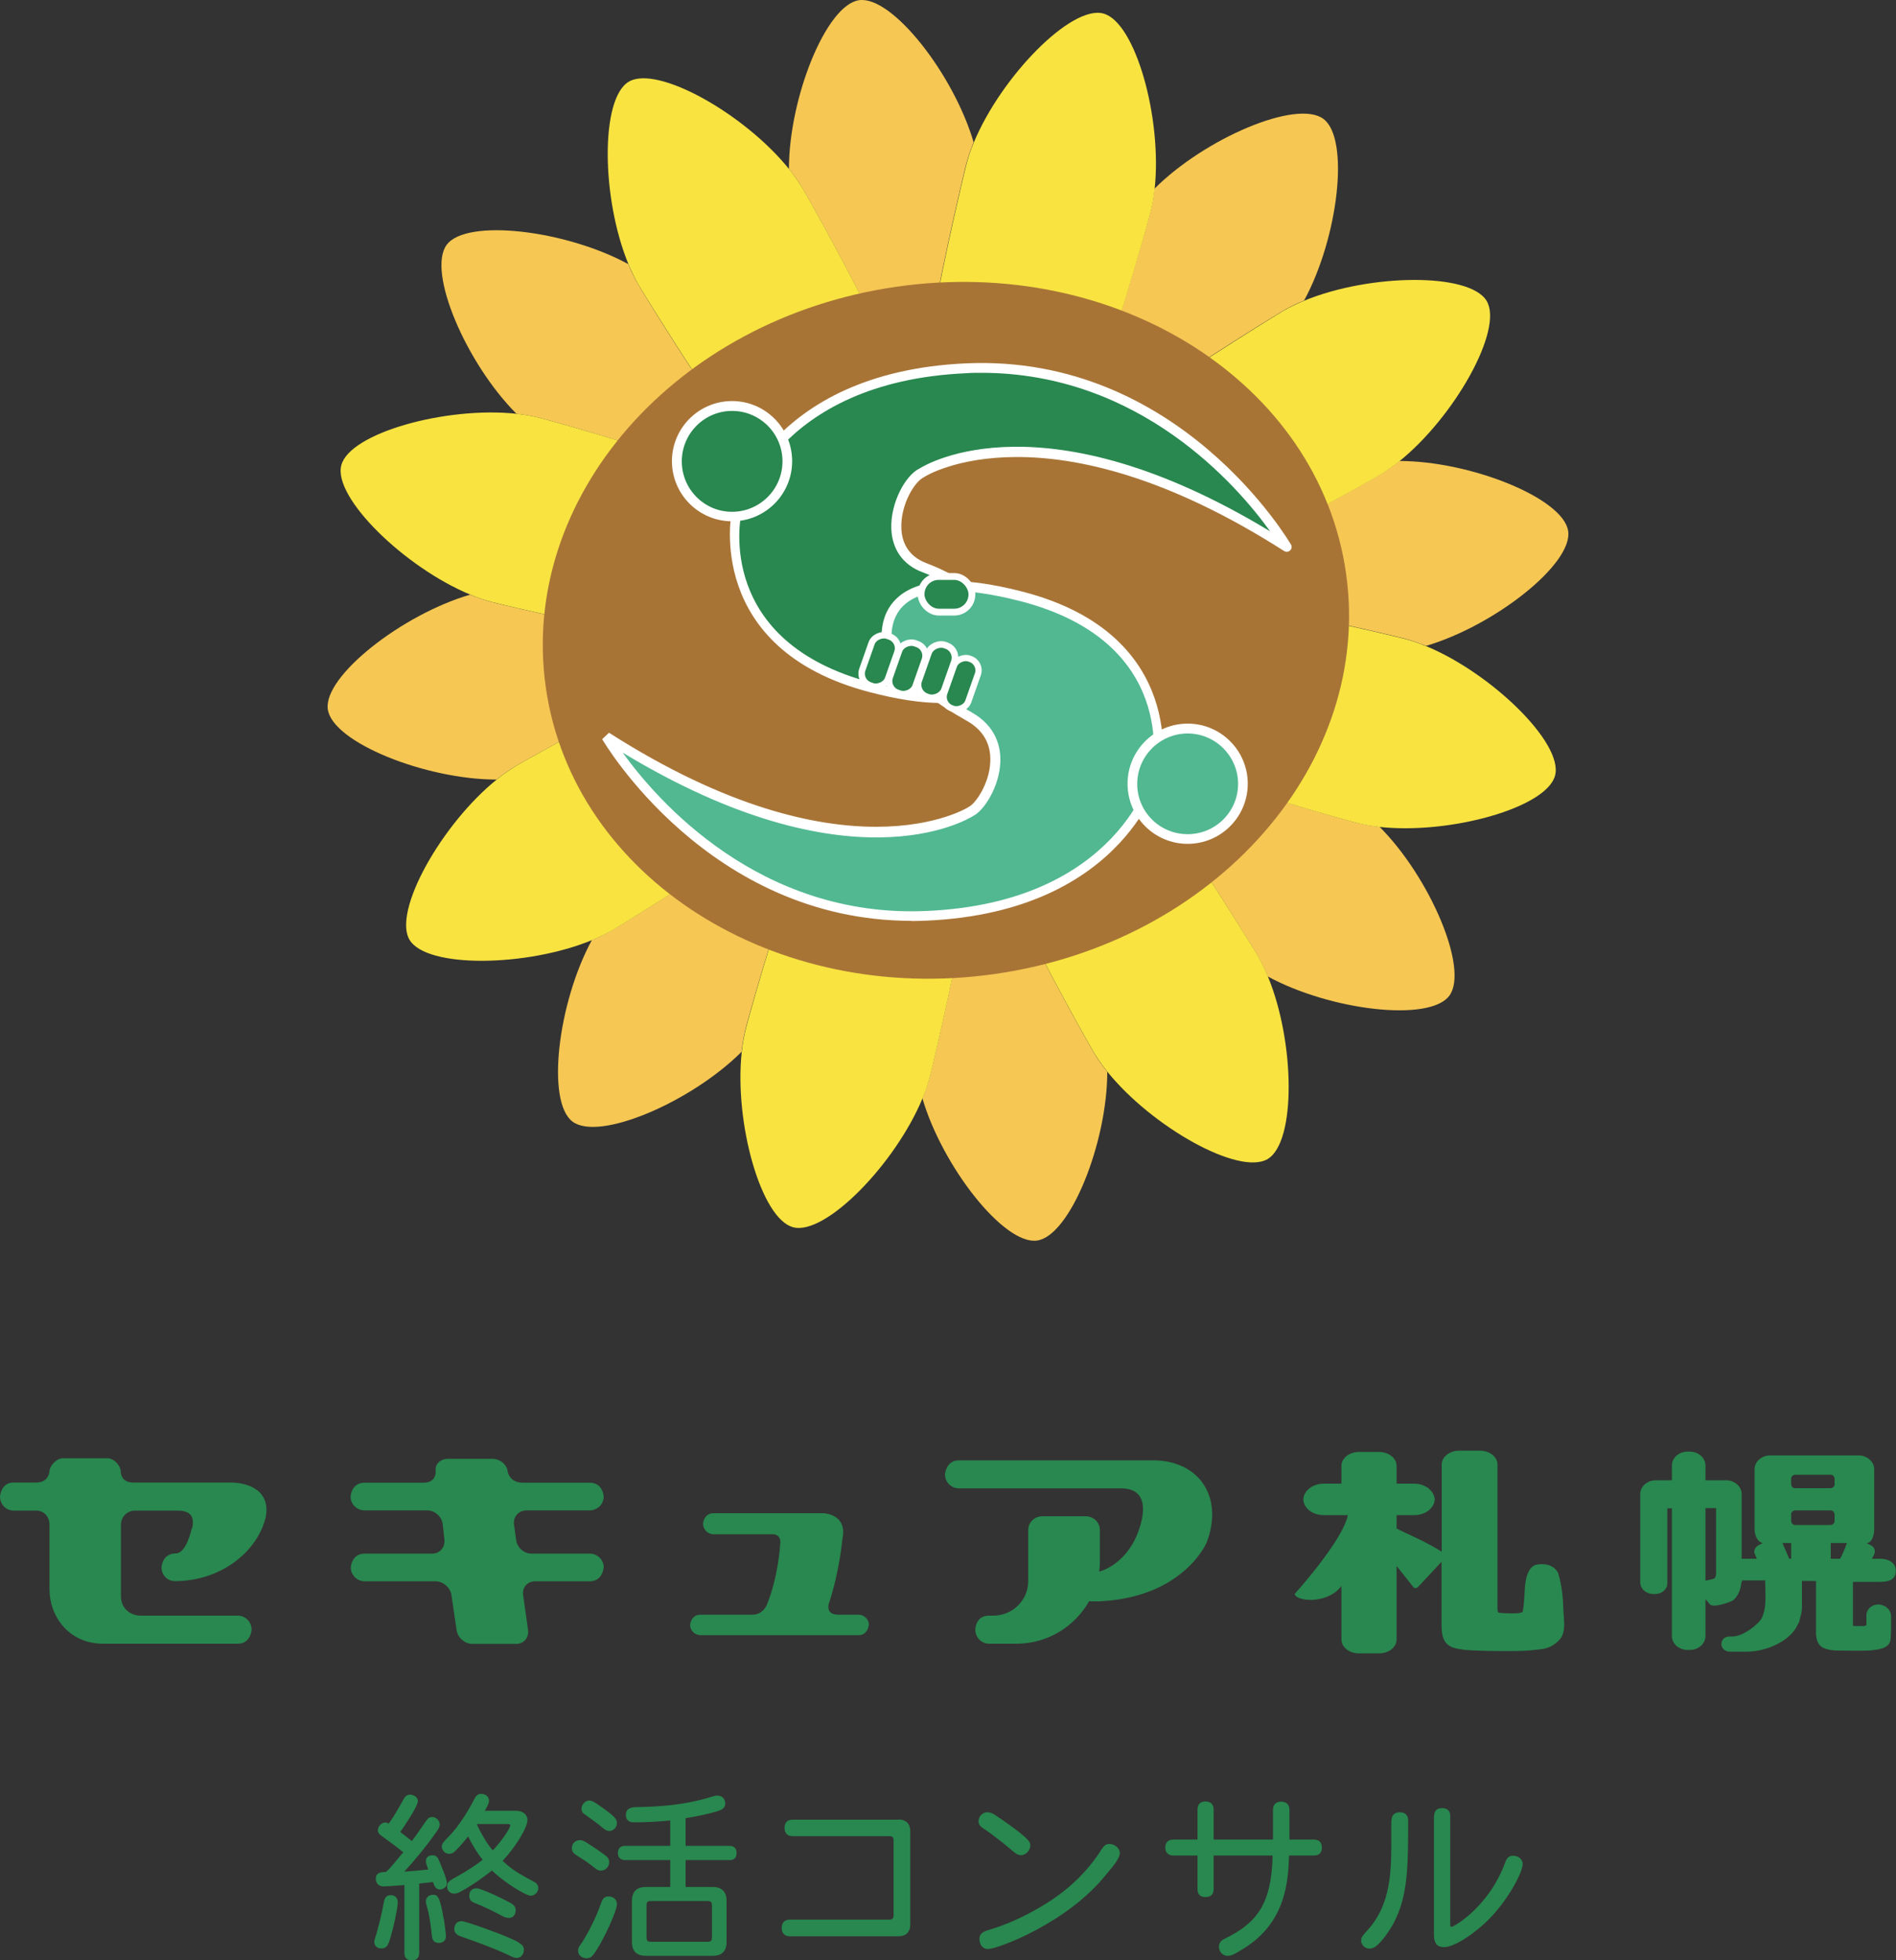
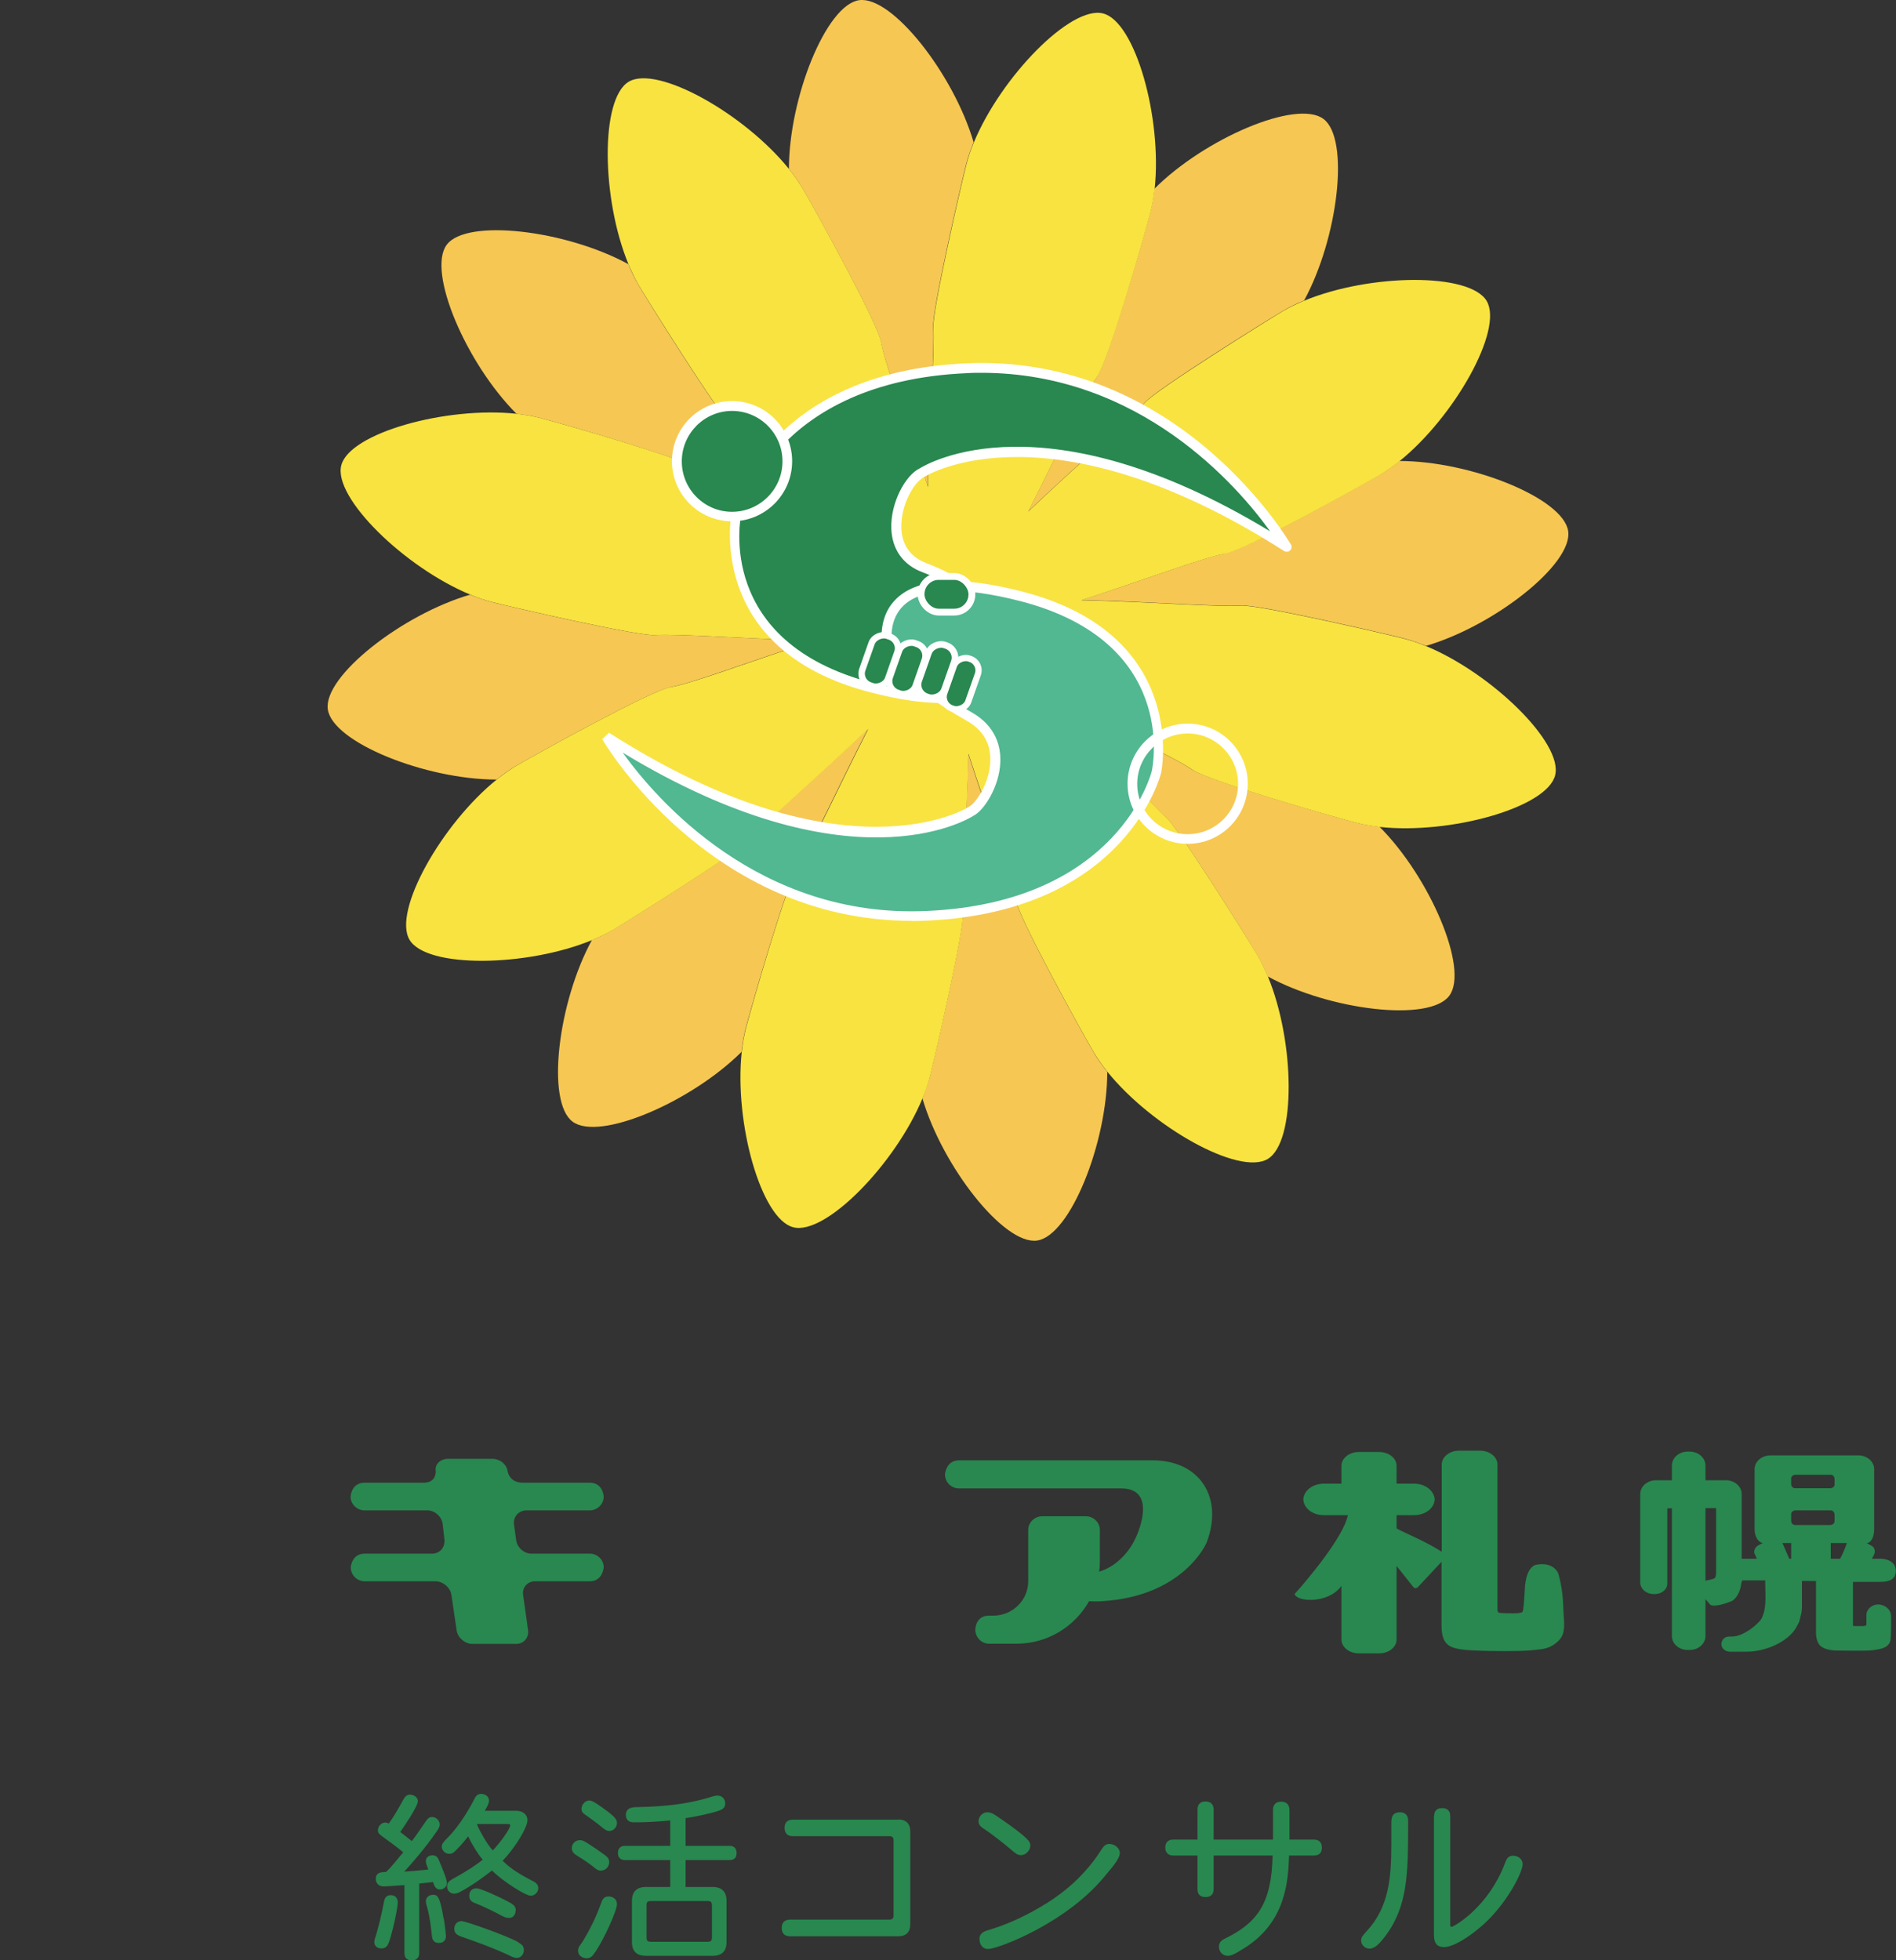
<svg xmlns="http://www.w3.org/2000/svg" id="uuid-11422cee-cb38-42b7-9a7e-d1bc3370ecdd" data-name="レイヤー_2" viewBox="0 0 100 103.38">
  <rect x="0" y="0" width="100" height="103.38" fill="#333333" stroke="none" />
  <g id="uuid-4613204c-c1a5-498a-b09d-b54e0ec9f1d0" data-name="レイヤー_1">
    <g>
      <g>
        <g>
          <path d="M42.13,45.57c.66-.94,2.11-4.14,3.64-7.12-2.51,2.4-5.33,4.8-6.16,5.75-.6.68-6.4,4.31-7.27,4.82-.34.2-.72.39-1.12.55-1.79,3.28-2.43,8.53-1.02,9.58,1.41,1.05,6.26-1.04,8.91-3.68.05-.43.12-.85.22-1.24.29-1.13,2.22-7.83,2.81-8.67Z" style="fill: #f6c753;" />
          <path d="M46.47,18.05c.19,1.13,1.44,4.42,2.46,7.61.08-3.47.37-7.16.29-8.42-.06-.91,1.48-7.57,1.73-8.55.1-.39.24-.78.4-1.19C50.3,3.92,47.05-.24,45.31.01c-1.74.25-3.7,5.16-3.7,8.9.27.34.52.68.72,1.03.59,1,3.97,7.1,4.14,8.12Z" style="fill: #f6c753;" />
          <path d="M35.34,36.24c1.13-.19,4.42-1.44,7.61-2.46-3.47-.08-7.16-.37-8.42-.29-.91.06-7.57-1.48-8.55-1.73-.39-.1-.78-.24-1.19-.4-3.59,1.05-7.75,4.31-7.5,6.05.25,1.74,5.16,3.7,8.9,3.7.34-.27.68-.52,1.03-.72,1-.59,7.1-3.97,8.12-4.14Z" style="fill: #f6c753;" />
          <path d="M53.53,47.37c-.19-1.13-1.44-4.42-2.46-7.61-.08,3.47-.37,7.16-.29,8.42.06.91-1.48,7.57-1.73,8.55-.1.39-.24.78-.4,1.19,1.05,3.59,4.31,7.75,6.05,7.5,1.74-.25,3.7-5.16,3.7-8.9-.27-.34-.52-.68-.72-1.03-.59-1-3.97-7.1-4.14-8.12Z" style="fill: #f6c753;" />
          <path d="M64.66,29.18c-1.13.19-4.42,1.44-7.61,2.46,3.47.08,7.16.37,8.42.29.91-.06,7.57,1.48,8.55,1.73.39.1.78.24,1.19.4,3.59-1.05,7.75-4.31,7.5-6.05-.25-1.74-5.16-3.7-8.9-3.7-.34.27-.68.52-1.03.72-1,.59-7.1,3.97-8.12,4.14Z" style="fill: #f6c753;" />
          <path d="M62.86,40.58c-.94-.66-4.14-2.11-7.12-3.64,2.4,2.51,4.8,5.33,5.75,6.16.69.6,4.31,6.4,4.82,7.27.2.34.39.72.55,1.12,3.28,1.79,8.53,2.43,9.58,1.02,1.05-1.41-1.03-6.26-3.68-8.91-.43-.05-.85-.12-1.24-.22-1.13-.29-7.83-2.22-8.67-2.81Z" style="fill: #f6c753;" />
          <path d="M37.14,24.84c.94.66,4.14,2.11,7.12,3.64-2.4-2.51-4.8-5.33-5.75-6.16-.69-.6-4.31-6.4-4.82-7.27-.2-.34-.39-.72-.55-1.12-3.28-1.79-8.53-2.43-9.58-1.02-1.05,1.41,1.03,6.26,3.68,8.91.43.05.85.12,1.24.22,1.13.29,7.83,2.22,8.67,2.81Z" style="fill: #f6c753;" />
          <path d="M57.87,19.85c-.66.94-2.11,4.14-3.64,7.12,2.51-2.4,5.33-4.8,6.16-5.75.6-.69,6.4-4.31,7.27-4.82.34-.2.72-.39,1.12-.55,1.79-3.28,2.43-8.53,1.02-9.58-1.41-1.05-6.26,1.03-8.91,3.68-.05.43-.12.85-.22,1.24-.29,1.13-2.22,7.83-2.81,8.67Z" style="fill: #f6c753;" />
          <path d="M75.2,34.07c-.4-.17-.8-.3-1.19-.4-.98-.25-7.64-1.79-8.55-1.73-1.25.08-4.95-.21-8.42-.29,3.19-1.03,6.48-2.27,7.61-2.46,1.02-.17,7.12-3.55,8.12-4.14.34-.2.69-.45,1.03-.72,2.91-2.34,5.51-6.95,4.61-8.46-.9-1.51-6.18-1.44-9.63-.01-.4.17-.78.35-1.12.55-.87.52-6.67,4.14-7.27,4.82-.83.94-3.65,3.35-6.16,5.75,1.53-2.98,2.98-6.19,3.64-7.12.6-.84,2.52-7.54,2.81-8.67.1-.39.17-.8.22-1.24.4-3.72-1.02-8.81-2.72-9.24-1.7-.44-5.39,3.35-6.82,6.81-.17.4-.3.8-.4,1.19-.25.98-1.79,7.64-1.73,8.55.08,1.25-.21,4.95-.29,8.42-1.03-3.19-2.27-6.48-2.46-7.61-.17-1.02-3.55-7.12-4.14-8.12-.2-.34-.45-.69-.72-1.03-2.34-2.91-6.95-5.51-8.46-4.61-1.51.9-1.44,6.18-.01,9.63.17.4.35.78.55,1.12.52.87,4.14,6.67,4.82,7.27.94.83,3.35,3.65,5.75,6.16-2.98-1.53-6.19-2.98-7.12-3.64-.84-.6-7.54-2.52-8.67-2.81-.39-.1-.8-.17-1.24-.22-3.72-.4-8.81,1.02-9.24,2.72-.44,1.7,3.35,5.39,6.81,6.82.4.17.8.3,1.19.4.98.25,7.64,1.79,8.55,1.73,1.25-.08,4.95.21,8.42.29-3.19,1.03-6.48,2.27-7.61,2.46-1.02.17-7.12,3.55-8.12,4.14-.34.2-.69.45-1.03.72-2.91,2.34-5.51,6.95-4.61,8.46.9,1.51,6.18,1.44,9.64.01.4-.17.78-.35,1.12-.55.87-.52,6.67-4.14,7.27-4.82.83-.94,3.65-3.35,6.16-5.75-1.53,2.98-2.98,6.19-3.64,7.12-.6.84-2.52,7.54-2.81,8.67-.1.39-.17.8-.22,1.24-.4,3.72,1.02,8.81,2.72,9.24,1.7.44,5.39-3.35,6.82-6.81.17-.4.3-.8.4-1.19.25-.98,1.79-7.64,1.73-8.55-.08-1.25.21-4.95.29-8.42,1.03,3.19,2.27,6.48,2.46,7.61.17,1.02,3.55,7.12,4.14,8.12.2.34.45.69.72,1.03,2.34,2.91,6.95,5.51,8.46,4.61,1.51-.9,1.44-6.18.01-9.63-.17-.4-.35-.78-.55-1.12-.52-.87-4.14-6.67-4.82-7.27-.94-.83-3.35-3.65-5.75-6.16,2.98,1.53,6.18,2.98,7.12,3.64.84.6,7.54,2.52,8.67,2.81.39.1.8.17,1.24.22,3.72.4,8.81-1.02,9.24-2.72.44-1.7-3.35-5.39-6.81-6.82Z" style="fill: #f8e341;" />
        </g>
-         <path d="M70.99,30.21c1.44,10.01-6.84,19.48-18.5,21.15-11.65,1.67-22.26-5.08-23.7-15.09-1.44-10.01,6.84-19.48,18.5-21.15,11.65-1.67,22.26,5.08,23.7,15.09Z" style="fill: #a87436;" />
        <g>
          <g>
            <path d="M67.86,28.85s-5.67-9.92-16.89-9.43c-10.48.46-12.13,7.59-12.13,7.59,0,0-1.52,7.01,7.09,9.25,8.61,2.24,7.04-2.99,7.04-2.99,0,0-.84-2.05-4.23-3.33-2.58-.98-1.19-4.5-.12-5,0,0,6.49-4.23,19.24,3.92Z" style="fill: #28884f;" />
            <path d="M49.61,37.07c-1.04,0-2.29-.19-3.74-.57-8.75-2.28-7.29-9.48-7.27-9.55.02-.08,1.82-7.32,12.37-7.79,11.25-.49,17.06,9.46,17.12,9.56.06.1.04.23-.05.31-.09.08-.21.09-.31.03-12.44-7.95-18.9-3.97-18.96-3.92,0,0-.02.01-.03.02-.52.24-1.25,1.48-1.2,2.7.02.62.27,1.43,1.3,1.83,3.45,1.31,4.34,3.39,4.38,3.48.03.09.52,1.77-.59,2.92-.63.66-1.64.99-3.01.99ZM51.77,19.66c-.26,0-.52,0-.78.02-10.17.44-11.88,7.32-11.89,7.39-.06.27-1.36,6.79,6.9,8.94,3.13.81,5.29.72,6.25-.28.9-.93.48-2.38.47-2.39h0s-.85-1.94-4.08-3.17c-1.01-.38-1.59-1.2-1.63-2.29-.05-1.37.75-2.82,1.48-3.17.43-.27,6.59-3.9,18.5,3.31-1.71-2.38-6.85-8.36-15.23-8.36Z" style="fill: #fff;" />
          </g>
          <g>
            <path d="M31.98,38.86s5.67,9.92,16.89,9.43c10.48-.46,12.13-7.59,12.13-7.59,0,0,1.52-7.01-7.09-9.25-8.61-2.24-7.04,2.99-7.04,2.99,0,0,1.07,1.55,4.23,3.33,2.62,1.48.87,4.65.12,5,0,0-6.49,4.23-19.24-3.92Z" style="fill: #51b892;" />
            <path d="M48.08,48.56c-10.72,0-16.26-9.48-16.32-9.58l.36-.34c12.44,7.95,18.9,3.97,18.96,3.92l.03-.02c.32-.15,1.08-1.2,1.12-2.38.04-.94-.38-1.67-1.26-2.16-3.17-1.79-4.27-3.35-4.32-3.41l-.03-.07c-.02-.07-.51-1.75.6-2.89,1.11-1.15,3.38-1.3,6.75-.42,8.75,2.28,7.29,9.48,7.27,9.55-.02.08-1.82,7.32-12.37,7.79-.27.01-.54.02-.8.02ZM32.85,39.7c1.77,2.46,7.18,8.73,16.01,8.34,10.17-.44,11.88-7.32,11.89-7.39.06-.27,1.36-6.79-6.9-8.94-3.13-.81-5.29-.72-6.25.28-.82.85-.55,2.11-.48,2.35.17.23,1.31,1.64,4.12,3.22,1.31.74,1.55,1.84,1.52,2.63-.05,1.31-.87,2.55-1.4,2.82-.42.27-6.59,3.9-18.5-3.31Z" style="fill: #fff;" />
          </g>
          <g>
-             <circle cx="62.64" cy="41.34" r="2.91" style="fill: #51b892;" />
            <path d="M62.64,44.5c-1.75,0-3.17-1.42-3.17-3.17s1.42-3.17,3.17-3.17,3.17,1.42,3.17,3.17-1.42,3.17-3.17,3.17ZM62.64,38.68c-1.46,0-2.66,1.19-2.66,2.66s1.19,2.65,2.66,2.65,2.66-1.19,2.66-2.65-1.19-2.66-2.66-2.66Z" style="fill: #fff;" />
          </g>
          <rect x="48.58" y="30.4" width="2.68" height="1.88" rx=".93" ry=".93" style="fill: #28884f; stroke: #fff; stroke-width: .36px;" />
          <rect x="45.02" y="34.13" width="2.77" height="1.44" rx=".65" ry=".65" transform="translate(-1.88 67.05) rotate(-70.6)" style="fill: #28884f; stroke: #fff; stroke-width: .34px;" />
          <rect x="46.47" y="34.52" width="2.77" height="1.44" rx=".65" ry=".65" transform="translate(-1.28 68.68) rotate(-70.6)" style="fill: #28884f; stroke: #fff; stroke-width: .34px;" />
          <rect x="47.94" y="34.67" width="2.89" height="1.44" rx=".67" ry=".67" transform="translate(-.39 70.22) rotate(-70.6)" style="fill: #28884f; stroke: #fff; stroke-width: .35px;" />
          <rect x="49.3" y="35.38" width="2.78" height="1.34" rx=".63" ry=".63" transform="translate(-.15 71.89) rotate(-70.6)" style="fill: #28884f; stroke: #fff; stroke-width: .33px;" />
          <g>
            <circle cx="38.61" cy="24.33" r="2.91" style="fill: #28884f;" />
            <path d="M38.61,27.49c-1.75,0-3.17-1.42-3.17-3.17s1.42-3.17,3.17-3.17,3.17,1.42,3.17,3.17-1.42,3.17-3.17,3.17ZM38.61,21.67c-1.46,0-2.65,1.19-2.65,2.66s1.19,2.66,2.65,2.66,2.66-1.19,2.66-2.66-1.19-2.66-2.66-2.66Z" style="fill: #fff;" />
          </g>
        </g>
      </g>
      <g>
        <g>
          <path d="M19.74,102.41c0-.11.07-.28.09-.35.11-.38.28-1.01.42-1.76.04-.24.15-.36.36-.36s.37.13.37.39-.25,1.47-.46,2.08c-.07.17-.14.34-.41.34-.23,0-.37-.15-.37-.34ZM21.33,99.41c-.63.05-1.04.07-1.09.07-.28,0-.42-.18-.42-.4,0-.36.33-.36.53-.36.25-.2.59-.66.92-1.04-.26-.22-.72-.56-1.11-.84-.14-.1-.23-.18-.23-.31,0-.22.19-.42.38-.42.09,0,.14.02.19.06.32-.44.58-.92.78-1.28.1-.19.21-.25.34-.25.2,0,.42.14.42.34,0,.29-.81,1.46-.93,1.63.2.15.4.31.61.48.19-.24.51-.72.75-1.06.12-.18.22-.21.32-.21.21,0,.4.19.4.38,0,.13-.04.2-.15.37-.59.86-1.37,1.76-1.72,2.13.29-.02.83-.06,1.27-.11-.02-.08-.13-.3-.13-.43,0-.21.14-.32.35-.32.19,0,.27.09.35.28.15.37.41.96.41,1.18,0,.2-.17.34-.37.34-.23,0-.3-.2-.36-.39-.2.02-.44.05-.73.08v3.66c0,.27-.16.39-.39.39s-.39-.11-.39-.39v-3.59ZM23.41,101.19c.09.59.11.89.11.92,0,.18-.11.35-.37.35-.19,0-.34-.08-.37-.36-.04-.39-.1-.95-.24-1.48-.05-.17-.08-.26-.08-.35,0-.21.17-.35.38-.35.23,0,.36.07.56,1.27ZM27.21,95.49c.42,0,.61.25.61.49,0,.39-.62,1.42-1.31,2.15.29.27.6.55,1.5,1.02.2.1.38.19.38.42,0,.2-.17.4-.41.4s-1.42-.72-2.03-1.33c-.58.45-1.09.81-1.63,1.1-.14.08-.24.12-.37.12-.2,0-.37-.15-.37-.38,0-.18.07-.26.3-.4.83-.45,1.25-.75,1.58-1.01-.27-.31-.63-.92-.77-1.23-.15.2-.36.45-.58.67-.15.15-.22.25-.42.25-.23,0-.39-.2-.39-.38,0-.14.08-.23.26-.42.75-.73,1.33-1.83,1.47-2.11.09-.18.19-.25.35-.25.22,0,.41.14.41.35,0,.13-.04.22-.22.54h1.63ZM27.32,102.42c.24.14.31.22.31.42,0,.23-.17.41-.37.41-.15,0-.28-.07-.46-.16-.85-.39-1.65-.68-2.49-.97-.17-.06-.35-.16-.35-.4s.15-.41.39-.41c.21,0,2.38.77,2.97,1.1ZM27,100.4c.13.08.2.19.2.32,0,.22-.12.42-.34.42-.13,0-.21-.02-.43-.13-.26-.15-1-.51-1.35-.64-.23-.08-.33-.19-.33-.41s.14-.38.38-.38c.27,0,1.57.63,1.88.82ZM25.15,96.19c.11.29.53,1.06.84,1.39.38-.39.92-1.14.92-1.32,0-.05-.04-.07-.12-.07h-1.64Z" style="fill: #28884f;" />
          <path d="M31.73,98.65c-.2,0-.29-.08-.48-.24-.3-.23-.51-.36-.84-.57-.15-.09-.25-.2-.25-.38,0-.23.18-.42.42-.42.16,0,.25.06.42.17.32.2.57.37.88.6.15.11.25.21.25.39,0,.23-.18.44-.41.44ZM31.4,102.93c-.15.23-.25.34-.46.34-.13,0-.45-.07-.45-.42,0-.17.12-.27.28-.53.51-.85.76-1.48.95-2,.08-.24.2-.31.38-.31.25,0,.44.16.44.4,0,.35-.66,1.8-1.14,2.53ZM32.12,96.55c-.13,0-.23-.07-.43-.24-.27-.22-.54-.41-.82-.61-.13-.08-.2-.17-.2-.31,0-.25.22-.44.4-.44.16,0,.25.08.42.18.94.64,1.05.8,1.05,1.01,0,.24-.21.42-.42.42ZM35.35,96c-.69.07-1.29.1-1.92.1-.28,0-.42-.14-.42-.4,0-.29.22-.39.49-.4,1.71-.03,2.63-.18,3.55-.41.34-.08.59-.2.79-.2.24,0,.41.17.41.42s-.18.33-.46.42c-.34.1-1.07.27-1.63.35v1.46h2.32c.25,0,.37.15.37.38s-.11.37-.37.37h-2.32v1.42h1.43c.48,0,.73.25.73.73v2.18c0,.47-.25.72-.73.72h-3.53c-.48,0-.73-.25-.73-.72v-2.18c0-.48.25-.73.73-.73h1.29v-1.42h-2.38c-.26,0-.38-.15-.38-.37s.11-.38.38-.38h2.38v-1.37ZM34.35,100.25c-.21,0-.25.05-.25.25v1.65c0,.2.05.25.25.25h2.95c.2,0,.25-.05.25-.25v-1.65c0-.2-.05-.25-.25-.25h-2.95Z" style="fill: #28884f;" />
          <path d="M47.37,95.95c.42,0,.64.22.64.64v4.88c0,.42-.22.64-.64.64h-5.7c-.31,0-.44-.18-.44-.44s.13-.44.44-.44h5.25c.14,0,.21-.07.21-.21v-3.98c0-.14-.07-.21-.21-.21h-5.11c-.3,0-.43-.18-.43-.44s.13-.43.43-.43h5.56Z" style="fill: #28884f;" />
          <path d="M52.75,95.89c1.59,1.1,1.59,1.26,1.59,1.43,0,.26-.23.51-.49.51-.18,0-.28-.08-.57-.33-.3-.26-.91-.73-1.24-.96-.22-.15-.43-.25-.43-.49,0-.26.22-.48.45-.48.22,0,.38.1.68.32ZM59.06,97.72c0,.26-.3.64-.7,1.11-2.04,2.57-5.73,3.95-6.25,3.95-.27,0-.45-.21-.45-.54,0-.18.09-.35.44-.45,1.03-.3,2.06-.77,3.16-1.46,1.34-.86,2.12-1.75,2.66-2.53.08-.11.14-.23.22-.33.08-.13.2-.23.37-.23.28,0,.55.22.55.47Z" style="fill: #28884f;" />
          <path d="M64.02,97.01h3.12v-1.56c0-.31.18-.44.43-.44s.44.13.44.44v1.56h1.29c.29,0,.42.17.42.42s-.12.42-.42.42h-1.31c-.05,1.34-.16,3.49-2.34,4.87-.56.35-.71.42-.91.42-.23,0-.45-.2-.45-.48,0-.22.13-.34.3-.42,1.68-.82,2.48-1.81,2.53-4.39h-3.11v1.77c0,.3-.17.42-.43.42s-.42-.12-.42-.42v-1.77h-1.28c-.28,0-.42-.17-.42-.42s.13-.42.42-.42h1.28v-1.59c0-.29.17-.42.42-.42s.43.13.43.42v1.59Z" style="fill: #28884f;" />
          <path d="M73.39,96.02c0-.32.18-.45.44-.45s.44.13.44.45c0,2.48-.02,3.99-.77,5.4-.24.45-.6.93-.86,1.16-.14.12-.27.18-.41.18-.24,0-.44-.2-.44-.42,0-.19.08-.26.3-.51,1.16-1.25,1.29-2.82,1.29-4.51v-1.3ZM75.64,95.77c0-.3.17-.42.42-.42s.43.12.43.42v5.74c0,.08.02.1.08.1.08,0,1.94-1,2.83-3.42.08-.23.21-.33.4-.33.29,0,.51.2.51.44,0,.4-.69,1.78-1.74,2.87-.66.68-1.8,1.51-2.41,1.51-.3,0-.53-.13-.53-.65v-6.27Z" style="fill: #28884f;" />
        </g>
        <g>
-           <path d="M10.13,80.61c.18-.78-.24-.95-.81-.95h-2.2c-.41,0-.74.33-.74.74v3.79c0,.59.45,1.01,1.05,1.01h5.12c.39,0,.72.33.72.74,0,0-.04.74-.72.74h-7.11c-1.84,0-2.83-1.48-2.83-2.86v-3.42c0-.41-.29-.74-.69-.74H.72c-.41,0-.72-.33-.72-.74,0,0,.04-.74.72-.74h1.2c.66,0,.69-.59.69-.59,0-.24.33-.69.72-.69h2.32c.41,0,.72.45.72.69,0,0-.03.59.65.59h5.12c.78,0,2.14.3,1.88,1.81-.44,1.85-2.38,3.39-4.79,3.39-.41,0-.72-.33-.71-.74,0,0,.03-.72.75-.72.57,0,.84-1.31.84-1.31Z" style="fill: #28884f;" />
          <path d="M31.84,82.65s-.04.74-.74.74h-2.89c-.39,0-.68.33-.62.72l.26,1.84c.06.41-.23.74-.62.74h-2.32c-.39,0-.78-.33-.83-.74l-.27-1.84c-.06-.39-.44-.72-.84-.72h-3.73c-.41,0-.74-.33-.74-.74,0,0,.04-.72.74-.72h3.55c.41,0,.69-.33.65-.74l-.09-.8c-.04-.41-.42-.74-.81-.74h-3.31c-.41,0-.74-.33-.74-.72,0,0,.03-.74.74-.74h3.12c.69,0,.63-.63.63-.63-.05-.36.26-.63.66-.63h2.3c.53,0,.8.39.83.63,0,0,.06.63.81.63h3.52c.72,0,.74.74.74.74,0,.39-.33.72-.74.72h-3.33c-.41,0-.71.33-.66.74l.11.8c.04.41.41.74.81.74h3.07c.41,0,.74.32.74.72Z" style="fill: #28884f;" />
-           <path d="M45.82,85.69s-.04.54-.54.54h-8.33c-.3,0-.55-.24-.55-.54,0,0,.03-.54.55-.54h2.74c.46,0,.67-.36.73-.46.64-1.52.73-3.27.73-3.27.07-.54-.4-.51-.4-.51h-3.12c-.3,0-.55-.26-.55-.56,0,0,.04-.55.55-.55h5.81c.21.01,1.25.15.99,1.36,0,0-.15,1.71-.71,3.39,0,0-.21.6.49.6h1.08c.29,0,.54.25.54.54Z" style="fill: #28884f;" />
          <path d="M63.63,81.37s-1.2,2.82-5.53,3.07c-.23.02-.44,0-.66,0-.75,1.33-2.18,2.24-3.82,2.24h-1.46c-.39,0-.72-.33-.72-.74,0,0,0-.74.72-.74h.23c1.01,0,1.84-.81,1.84-1.81v-2.71c0-.39.33-.72.74-.72h2.3c.41,0,.74.33.74.72v1.66c0,.18-.01.36-.04.54.8-.23,1.49-.9,1.87-1.66.26-.5,1.16-2.73-.71-2.73h-8.55c-.41,0-.74-.33-.74-.74,0,0,.05-.74.74-.74h10.22c2.47,0,3.75,1.96,2.84,4.34Z" style="fill: #28884f;" />
          <path d="M82.18,86.55c-.45.4-.72.41-1.44.48-.33.03-.78.04-1.36.04s-1.15-.01-1.77-.04c-.41-.02-.73-.07-.95-.14-.22-.07-.38-.2-.48-.38-.1-.18-.15-.45-.15-.8v-3.35l-1.25,1.34s-.14.12-.24-.01-.88-1.11-.88-1.11v3.88c0,.4-.41.73-.92.73h-1.07c-.51,0-.92-.33-.92-.73v-2.83c-.67.95-2.35.86-2.47.43.7-.77,2.59-3.03,2.81-4.16h-1.28c-.59,0-1.05-.37-1.07-.83.02-.46.5-.83,1.08-.83h.93v-.94c0-.4.41-.73.92-.73h1.07c.51,0,.92.33.92.73v.94h.92c.59,0,1.06.37,1.09.83-.02.46-.49.83-1.08.83h-.93v.7c.41.24,1.48.65,2.38,1.23v-4.6c0-.4.41-.73.92-.73h1.1c.51,0,.92.33.92.73v7.66c0,.07.02.12.06.15.04.03.55.04.73.04.26,0,.44-.02.52-.07.08-.05.12-1.06.13-1.18.06-1.33.65-1.32.65-1.32,0,0,.76-.18,1.1.42,0,0,.26.75.28,1.82.02.71.19,1.38-.26,1.78Z" style="fill: #28884f;" />
          <path d="M99.74,85.23c0-.34-.3-.61-.68-.62-.34,0-.62.26-.62.56v.49c0,.08-.09.09-.22.09-.13,0-.49.01-.49-.02v-2.31h1.44c.46,0,.82-.12.82-.58,0,0,0,.29,0,0,0-.64-.78-.64-.78-.64h-.48l.1-.19c.1-.18.05-.4-.11-.49l-.27-.15h.02c.21,0,.38-.33.38-.73v-3.16c0-.4-.37-.73-.83-.73h-4.65c-.46,0-.83.33-.83.73v3.16c0,.4.21.73.47.73h-.04l-.23.12c-.19.11-.26.31-.19.47v-.02c.04.11.09.2.11.26h-.8v-3.41c0-.4-.37-.73-.83-.73h-1.08v-.78c0-.4-.37-.73-.83-.73h-.11c-.46,0-.83.33-.83.73v.78h-.84c-.46,0-.83.33-.83.73v4.65c0,.34.31.62.7.62h.09c.35,0,.64-.25.64-.56v-3.96h.24v6.74c0,.4.37.73.83.73h.11c.46,0,.83-.33.83-.73v-1.95l.24.28c.18.18.92-.08,1.13-.17.19-.08.42-.38.5-.81,0-.04.04-.29.09-.29.45,0,.85,0,1.2,0,0,.02-.01.04-.01.06.02.95.06,1.37-.16,1.89-.1.27-.95,1.01-1.57,1.01h-.14c-.44,0-.44.4-.44.4,0,.22.2.4.44.4h.89c1,0,2.12-.5,2.58-1.21l.19-.35.12-.48s.03-.19.03-.29v-1.35s0-.03,0-.05c1.06,0,.74.02.74.02v2.68c0,.34.08.58.24.73.16.14.43.22.8.24.29,0,.63.01,1.03.01.34,0,.59,0,.73-.01.29-.02.53-.06.71-.12.18-.06.39-.19.42-.45.02-.14.02-.37.03-.59,0-.2,0-.44,0-.66v.04ZM90.51,82.95c0,.11-.02.2-.06.26-.04.07-.41.12-.5.15v-3.83h.56v3.42ZM94.47,77.97c0-.11.1-.2.23-.2h1.86c.11,0,.2.1.2.23v.28c0,.11-.1.2-.23.2h-1.86c-.11,0-.2-.1-.2-.23v-.28ZM94.47,82.2h-.1c-.16-.36-.28-.64-.36-.83h.46v.83ZM94.67,80.42c-.11,0-.2-.1-.2-.23v-.34c0-.11.1-.2.23-.2h1.86c.11,0,.2.1.2.23v.34c0,.11-.1.2-.23.2h-1.86ZM97.06,82.2h-.5v-.83h.85c-.12.34-.24.62-.36.83Z" style="fill: #28884f;" />
        </g>
      </g>
    </g>
  </g>
</svg>